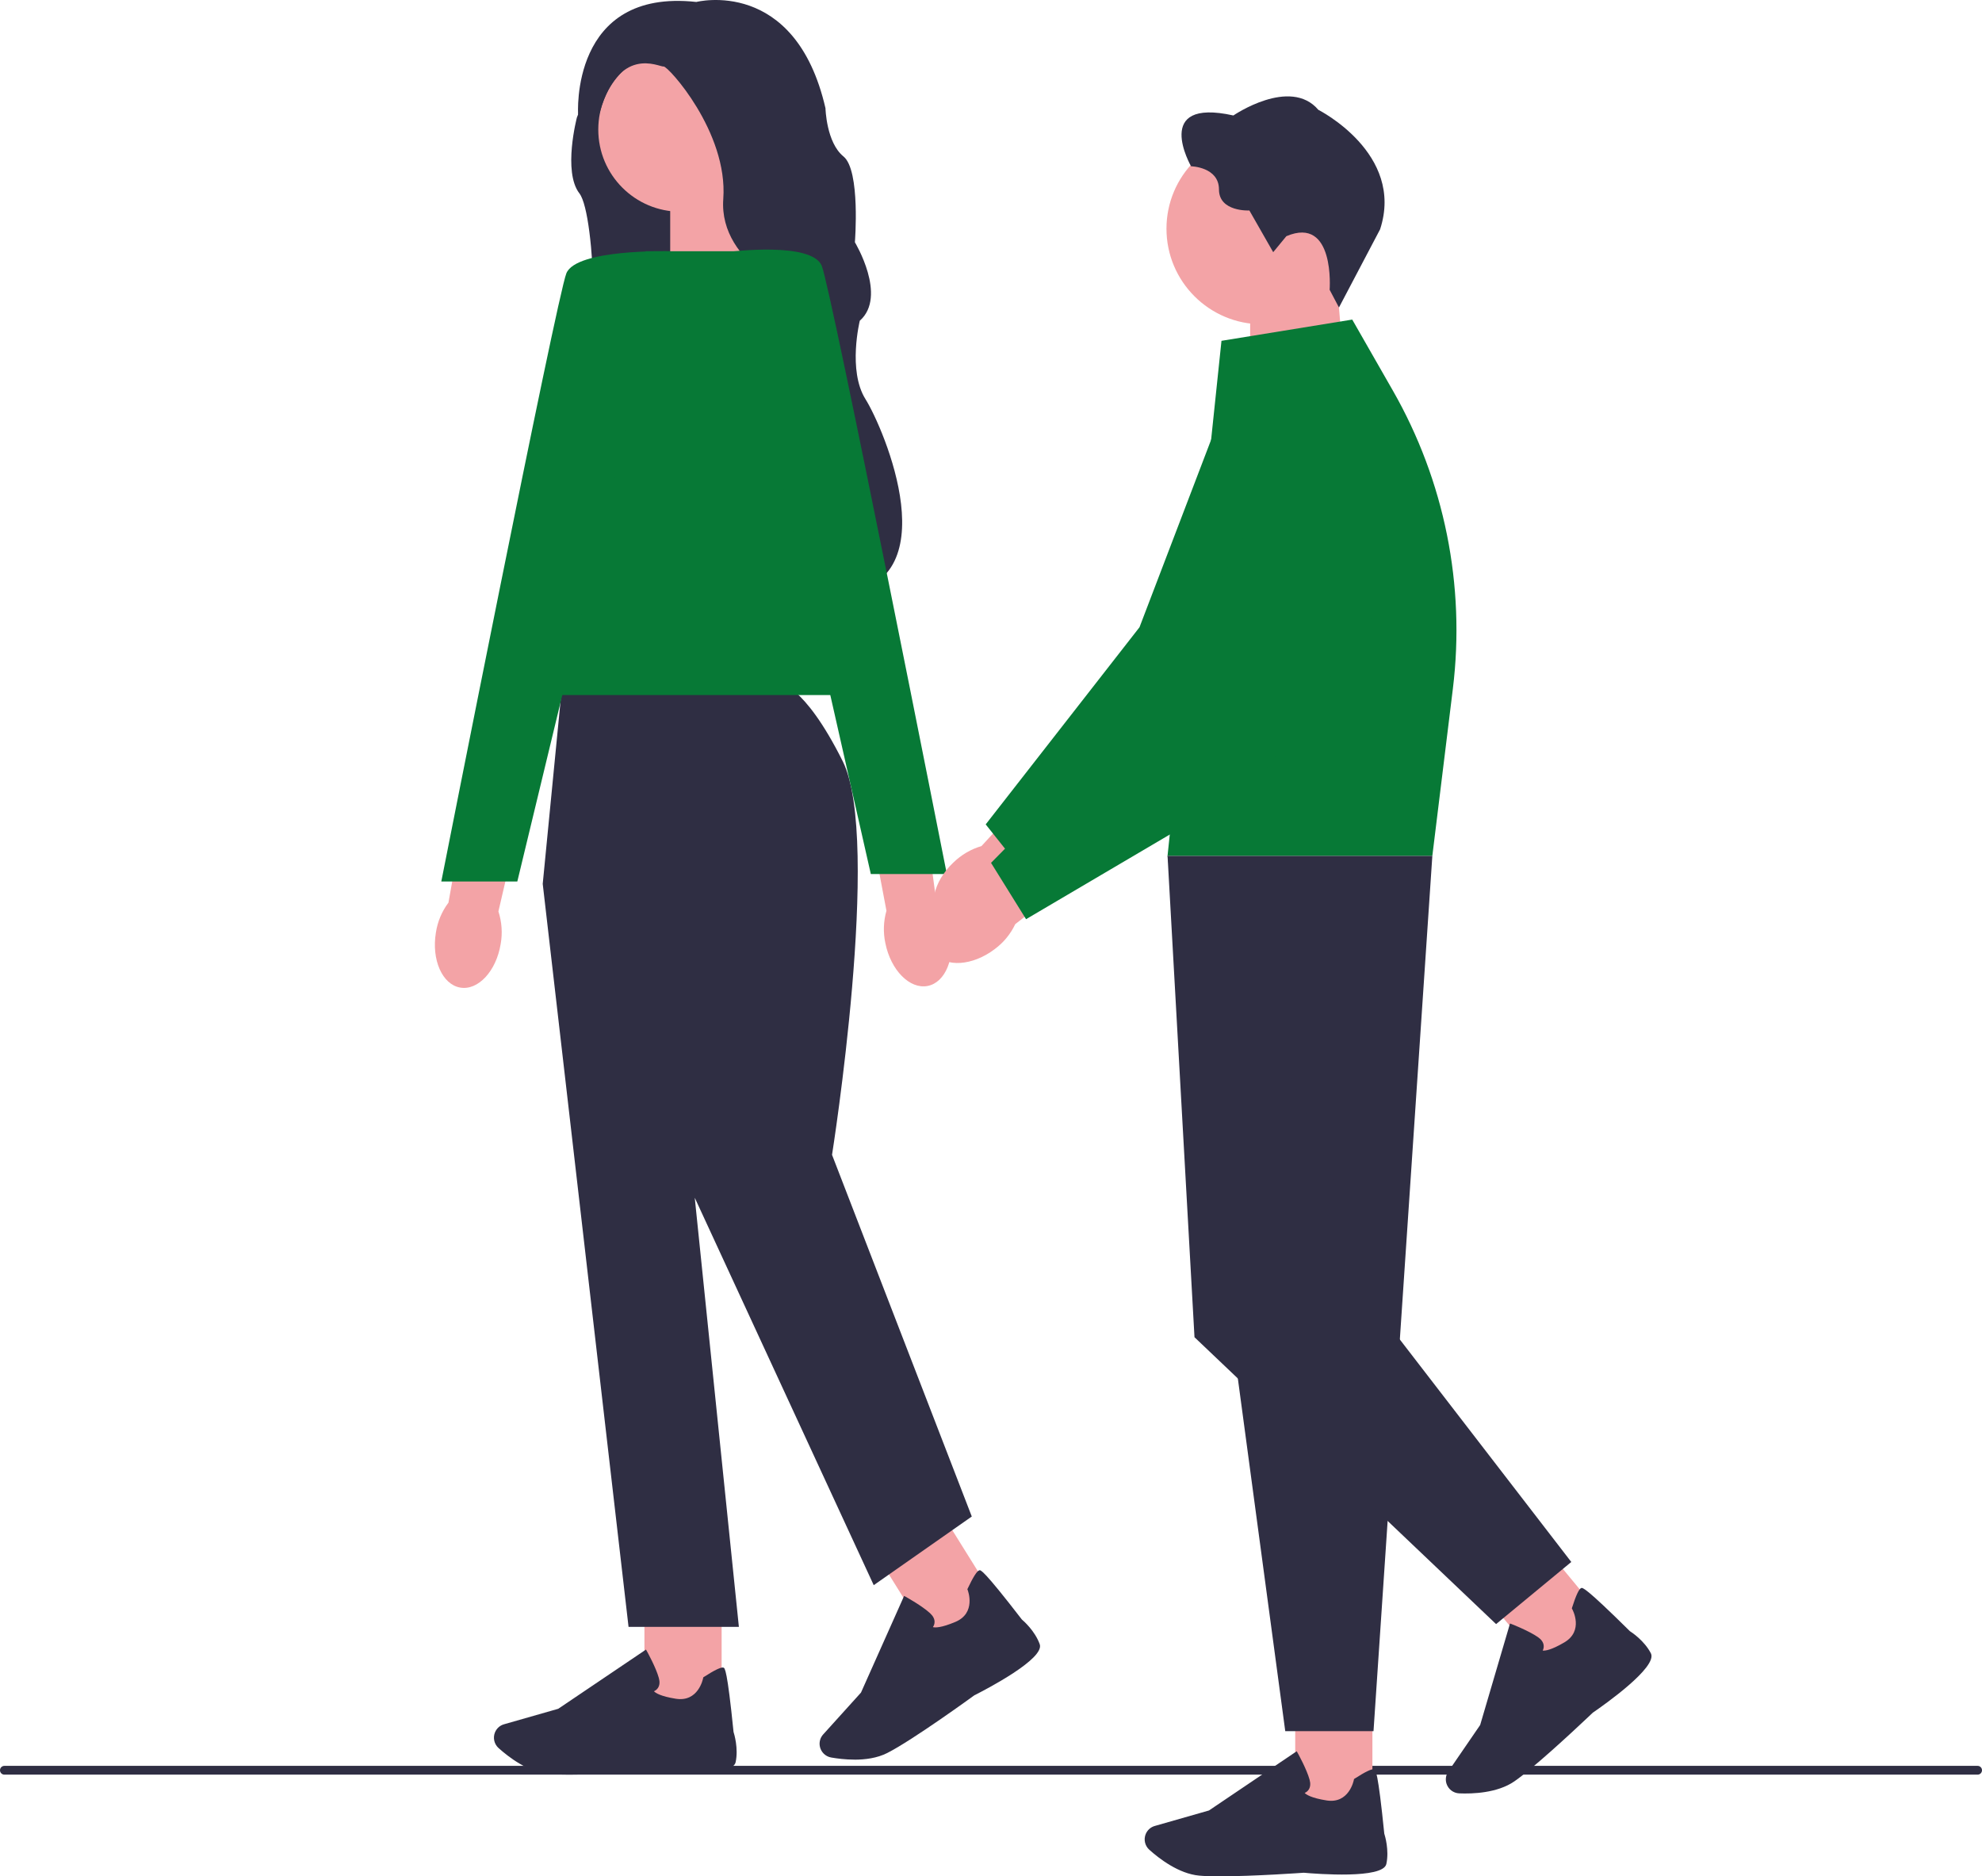
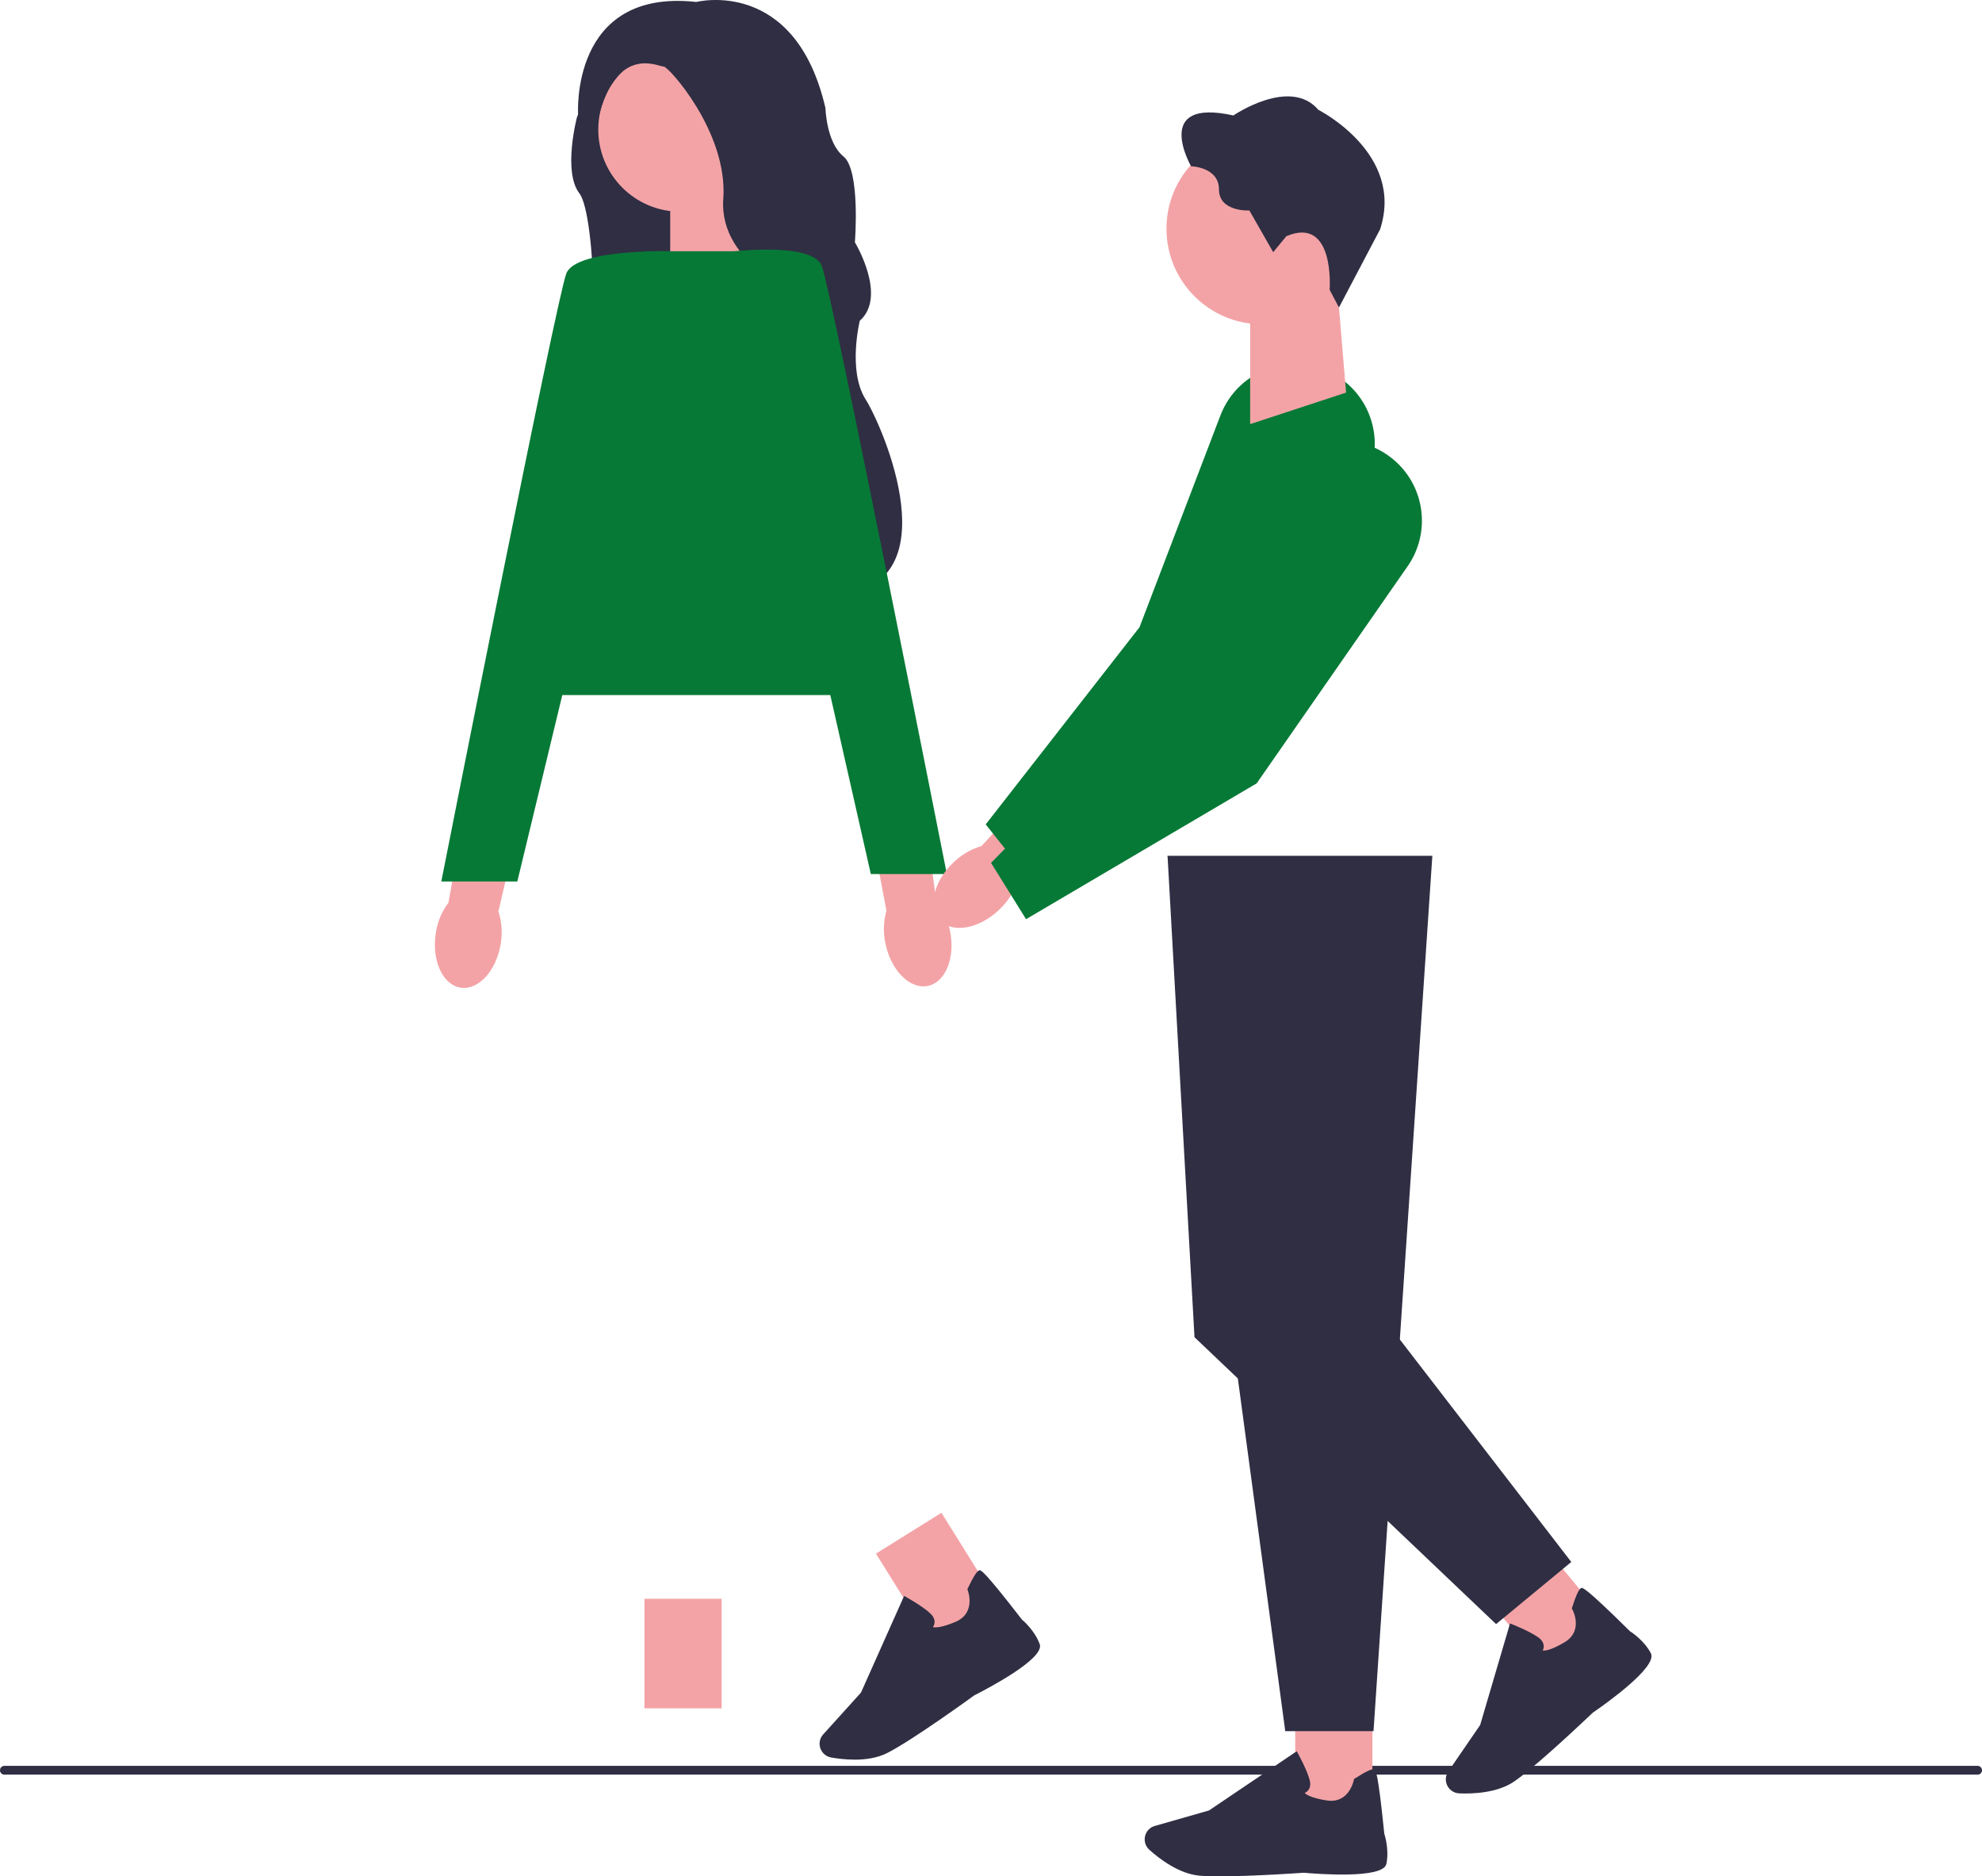
<svg xmlns="http://www.w3.org/2000/svg" width="537.64" height="508.91" viewBox="0 0 537.64 508.91">
  <path d="m0,480.14c0,.66.53,1.19,1.19,1.19h535.26c.66,0,1.19-.53,1.19-1.19s-.53-1.19-1.19-1.19H1.19c-.66,0-1.19.53-1.19,1.19Z" fill="#2f2e43" stroke-width="0" />
  <path d="m160.71,21.3l-4.21,10.53s-3.88,14.74.67,20.62c4.54,5.87,5.55,50.88.67,54.2-4.88,3.33,61.85-30.82,61.85-30.82,0,0-26.05-60.41-26.49-60.63s-17.51-5.54-17.51-5.54l-14.96,11.64s-.02,0-.02,0Z" fill="#2f2e43" stroke-width="0" />
  <polygon points="204.16 73.35 181.8 80.7 181.8 48.52 202.08 48.52 204.16 73.35" fill="#f3a3a6" stroke-width="0" />
  <path id="uuid-bb1e70bb-146f-43f8-9ef8-107ef6e1721c-44-89-87-44-44-105-99-127-982" d="m135.81,256.05c-1.21,7.37-6.13,12.66-10.98,11.81-4.85-.85-7.81-7.52-6.59-14.9.44-2.95,1.61-5.75,3.41-8.14l5.54-31.17,15.08,3.16-7.07,30.39c.93,2.88,1.14,5.91.61,8.85h0Z" fill="#f3a3a6" stroke-width="0" />
  <rect x="174.81" y="433.64" width="20.94" height="29.71" fill="#f3a3a6" stroke-width="0" />
-   <path d="m154.42,481.33c-2.2,0-4.16-.05-5.64-.19-5.56-.51-10.87-4.62-13.54-7.02-1.2-1.08-1.58-2.8-.96-4.28h0c.45-1.06,1.34-1.86,2.45-2.17l14.7-4.2,23.8-16.06.27.48c.1.18,2.44,4.39,3.22,7.23.3,1.08.22,1.98-.23,2.68-.31.48-.75.76-1.1.92.43.45,1.78,1.37,5.94,2.03,6.07.96,7.35-5.33,7.4-5.59l.04-.21.18-.12c2.89-1.86,4.67-2.71,5.28-2.53.38.11,1.02.31,2.75,17.44.17.54,1.38,4.48.56,8.25-.89,4.1-18.81,2.69-22.4,2.37-.1.01-13.52.97-22.71.97h0Z" fill="#2f2e43" stroke-width="0" />
  <rect x="243.89" y="413.6" width="20.94" height="29.71" transform="translate(-188.2 199.51) rotate(-31.95)" fill="#f3a3a6" stroke-width="0" />
  <path d="m231.78,477.26c-2.46,0-4.72-.3-6.33-.58-1.58-.28-2.82-1.54-3.08-3.12h0c-.18-1.14.15-2.29.93-3.14l10.25-11.34,11.7-26.22.48.26c.18.1,4.39,2.43,6.56,4.43.83.76,1.24,1.57,1.22,2.4,0,.58-.23,1.04-.45,1.37.6.16,2.23.22,6.11-1.42,5.66-2.39,3.42-8.41,3.32-8.66l-.08-.2.09-.19c1.47-3.11,2.52-4.77,3.14-4.94.39-.11,1.03-.28,11.56,13.35.43.36,3.54,3.07,4.84,6.7,1.41,3.95-14.54,12.24-17.75,13.86-.1.08-16.79,12.21-23.65,15.66-2.72,1.37-5.94,1.79-8.87,1.79h0Z" fill="#2f2e43" stroke-width="0" />
-   <path d="m211.17,185.19h-58.63l-5.32,54.54,23.28,201.52h29.93l-11.97-116.39,48.55,105.08,26.6-18.62-37.91-98.1s13.54-85.46,2.9-106.75c-10.64-21.28-17.43-21.28-17.43-21.28h0Z" fill="#2f2e43" stroke-width="0" />
  <polygon points="240.33 188.52 138.58 188.52 175.16 68.14 215.73 68.14 240.33 188.52" fill="#077936" stroke-width="0" />
  <path d="m181.56,68.15s-25.27-.67-27.93,5.99c-2.66,6.65-33.92,164.94-33.92,164.94h20.62l41.24-170.93h-.01Z" fill="#077936" stroke-width="0" />
  <circle cx="184.57" cy="35.14" r="22.28" fill="#f3a3a6" stroke-width="0" />
  <path d="m188.89.53s26.82-6.87,35.03,28.82c0,0,.22,9.31,4.88,13.08s3.1,23.28,3.1,23.28c0,0,8.87,14.63,1.33,21.28,0,0-3.33,13.52,1.55,21.28s23.28,50.44-7.32,53.04c0,0-15.52-9.37-8.2-37.3s-.89-43.36-.89-43.36c0,0-23.5-8.52-22.17-26.7,1.33-18.18-15.08-36.14-16.18-35.91s-12.64-6.43-17.74,13.97l-5.46-.93S154.53-3.24,188.89.53Z" fill="#2f2e43" stroke-width="0" />
  <path id="uuid-eeb5b608-6ee1-4f81-854a-587534d39606-45-90-88-45-45-106-100-128-983" d="m257.7,252.48c1.49,7.32-1.24,14.01-6.08,14.94-4.84.93-9.97-4.26-11.45-11.58-.63-2.92-.53-5.94.29-8.82l-5.89-31.11,15.22-2.41,4.19,30.92c1.89,2.36,3.16,5.12,3.72,8.06h0Z" fill="#f3a3a6" stroke-width="0" />
  <path d="m198,68.29s22.26-2.82,24.92,3.83,33.92,164.94,33.92,164.94h-20.62l-38.22-168.77h0Z" fill="#077936" stroke-width="0" />
  <path id="uuid-88df1b5d-ca7e-43f8-926d-2353a0ed292e-46-91-89-46-46-107-101-129-984" d="m258.58,233.97c-5.4,5.16-6.99,12.21-3.54,15.73,3.44,3.53,10.61,2.2,16.02-2.97,2.19-2.03,3.83-4.57,4.8-7.41l22.6-22.18-11.12-10.66-21.09,22.99c-2.9.86-5.52,2.4-7.65,4.49h-.02Z" fill="#f3a3a6" stroke-width="0" />
  <path d="m267.39,223.59l41.71-53.46,21.95-57.45c2.4-6.27,7.45-11,13.87-12.97,6.42-1.97,13.26-.9,18.76,2.95,8.99,6.28,11.86,18.31,6.68,27.98l-33.83,63.13-.05.1-57.89,43.82-11.2-14.08v-.02Z" fill="#077936" stroke-width="0" />
  <polygon points="365.14 106.48 339.12 115.03 339.12 77.59 362.72 77.59 365.14 106.48" fill="#f3a3a6" stroke-width="0" />
  <circle cx="342.34" cy="62.03" r="25.92" fill="#f3a3a6" stroke-width="0" />
  <path d="m348.94,64.06l-3.57,4.34-6.46-11.31s-8.25.43-8.25-5.7-7.57-6.29-7.57-6.29c0,0-10.72-18.71,11.48-13.78,0,0,15.39-10.55,23.05-1.53,0,0,23.47,11.82,16.75,32.4l-11.16,21.21-2.53-4.8s1.53-20.16-11.74-14.54Z" fill="#2f2e43" stroke-width="0" />
  <rect x="351.34" y="461.22" width="20.94" height="29.71" fill="#f3a3a6" stroke-width="0" />
  <path d="m330.94,508.91c-2.2,0-4.16-.05-5.64-.19-5.56-.51-10.87-4.62-13.54-7.02-1.2-1.08-1.58-2.8-.96-4.28h0c.45-1.06,1.34-1.86,2.45-2.17l14.7-4.2,23.8-16.06.27.48c.1.18,2.44,4.39,3.22,7.23.3,1.08.22,1.98-.23,2.68-.31.48-.75.76-1.1.92.43.45,1.78,1.37,5.94,2.03,6.07.96,7.35-5.33,7.4-5.59l.04-.21.18-.12c2.89-1.86,4.67-2.71,5.28-2.53.38.11,1.02.31,2.75,17.44.17.54,1.38,4.48.56,8.25-.89,4.1-18.81,2.69-22.4,2.37-.1.01-13.52.97-22.71.97h0Z" fill="#2f2e43" stroke-width="0" />
  <rect x="407.56" y="419.96" width="20.94" height="29.71" transform="translate(-181.23 366.24) rotate(-39.6)" fill="#f3a3a6" stroke-width="0" />
  <path d="m415.19,479.74c-1.7,1.4-3.24,2.61-4.46,3.45-4.61,3.15-11.32,3.37-14.9,3.22-1.61-.07-3-1.15-3.47-2.69h0c-.33-1.11-.15-2.29.5-3.24l8.65-12.61,8.1-27.54.51.2c.19.07,4.67,1.83,7.09,3.52.92.64,1.43,1.39,1.53,2.21.07.57-.09,1.07-.26,1.42.62.07,2.24-.08,5.87-2.22,5.29-3.12,2.27-8.79,2.13-9.03l-.1-.19.06-.2c1.04-3.28,1.87-5.06,2.46-5.31.37-.16.98-.42,13.23,11.69.48.3,3.92,2.57,5.69,6,1.93,3.73-12.78,14.07-15.75,16.1-.07.07-9.8,9.36-16.88,15.22h0Z" fill="#2f2e43" stroke-width="0" />
  <path d="m316.71,232.11h71.83l-15.96,237.43h-23.94l-31.92-237.43h0Z" fill="#2f2e43" stroke-width="0" />
  <polygon points="331.34 245.19 316.71 232.11 324.02 362.69 405.83 440.5 426.23 423.65 378.56 361.8 331.34 245.19" fill="#2f2e43" stroke-width="0" />
-   <path d="m331.34,92.44l35.47-5.76,11.02,19.26c14,24.48,19.71,52.84,16.28,80.84l-5.57,45.33h-71.83l14.63-139.67s0,0,0,0Z" fill="#077936" stroke-width="0" />
-   <path id="uuid-46bdddeb-8c3f-4fea-a5c7-33aa4ef4575e-47-92-90-47-47-108-102-130-985" d="m258.87,243.34c-5.96,4.51-8.35,11.32-5.34,15.22s10.29,3.41,16.25-1.1c2.41-1.77,4.34-4.1,5.62-6.81l25-19.42-9.82-11.88-23.61,20.41c-2.98.52-5.76,1.75-8.12,3.58h.02Z" fill="#f3a3a6" stroke-width="0" />
  <path d="m268.82,234.04l47.6-48.29,28.43-54.53c3.1-5.95,8.67-10.07,15.28-11.29,6.6-1.22,13.27.64,18.3,5.09,8.21,7.28,9.67,19.56,3.41,28.56l-40.89,58.8-.06.09-62.56,36.84-9.5-15.28h-.01Z" fill="#077936" stroke-width="0" />
</svg>